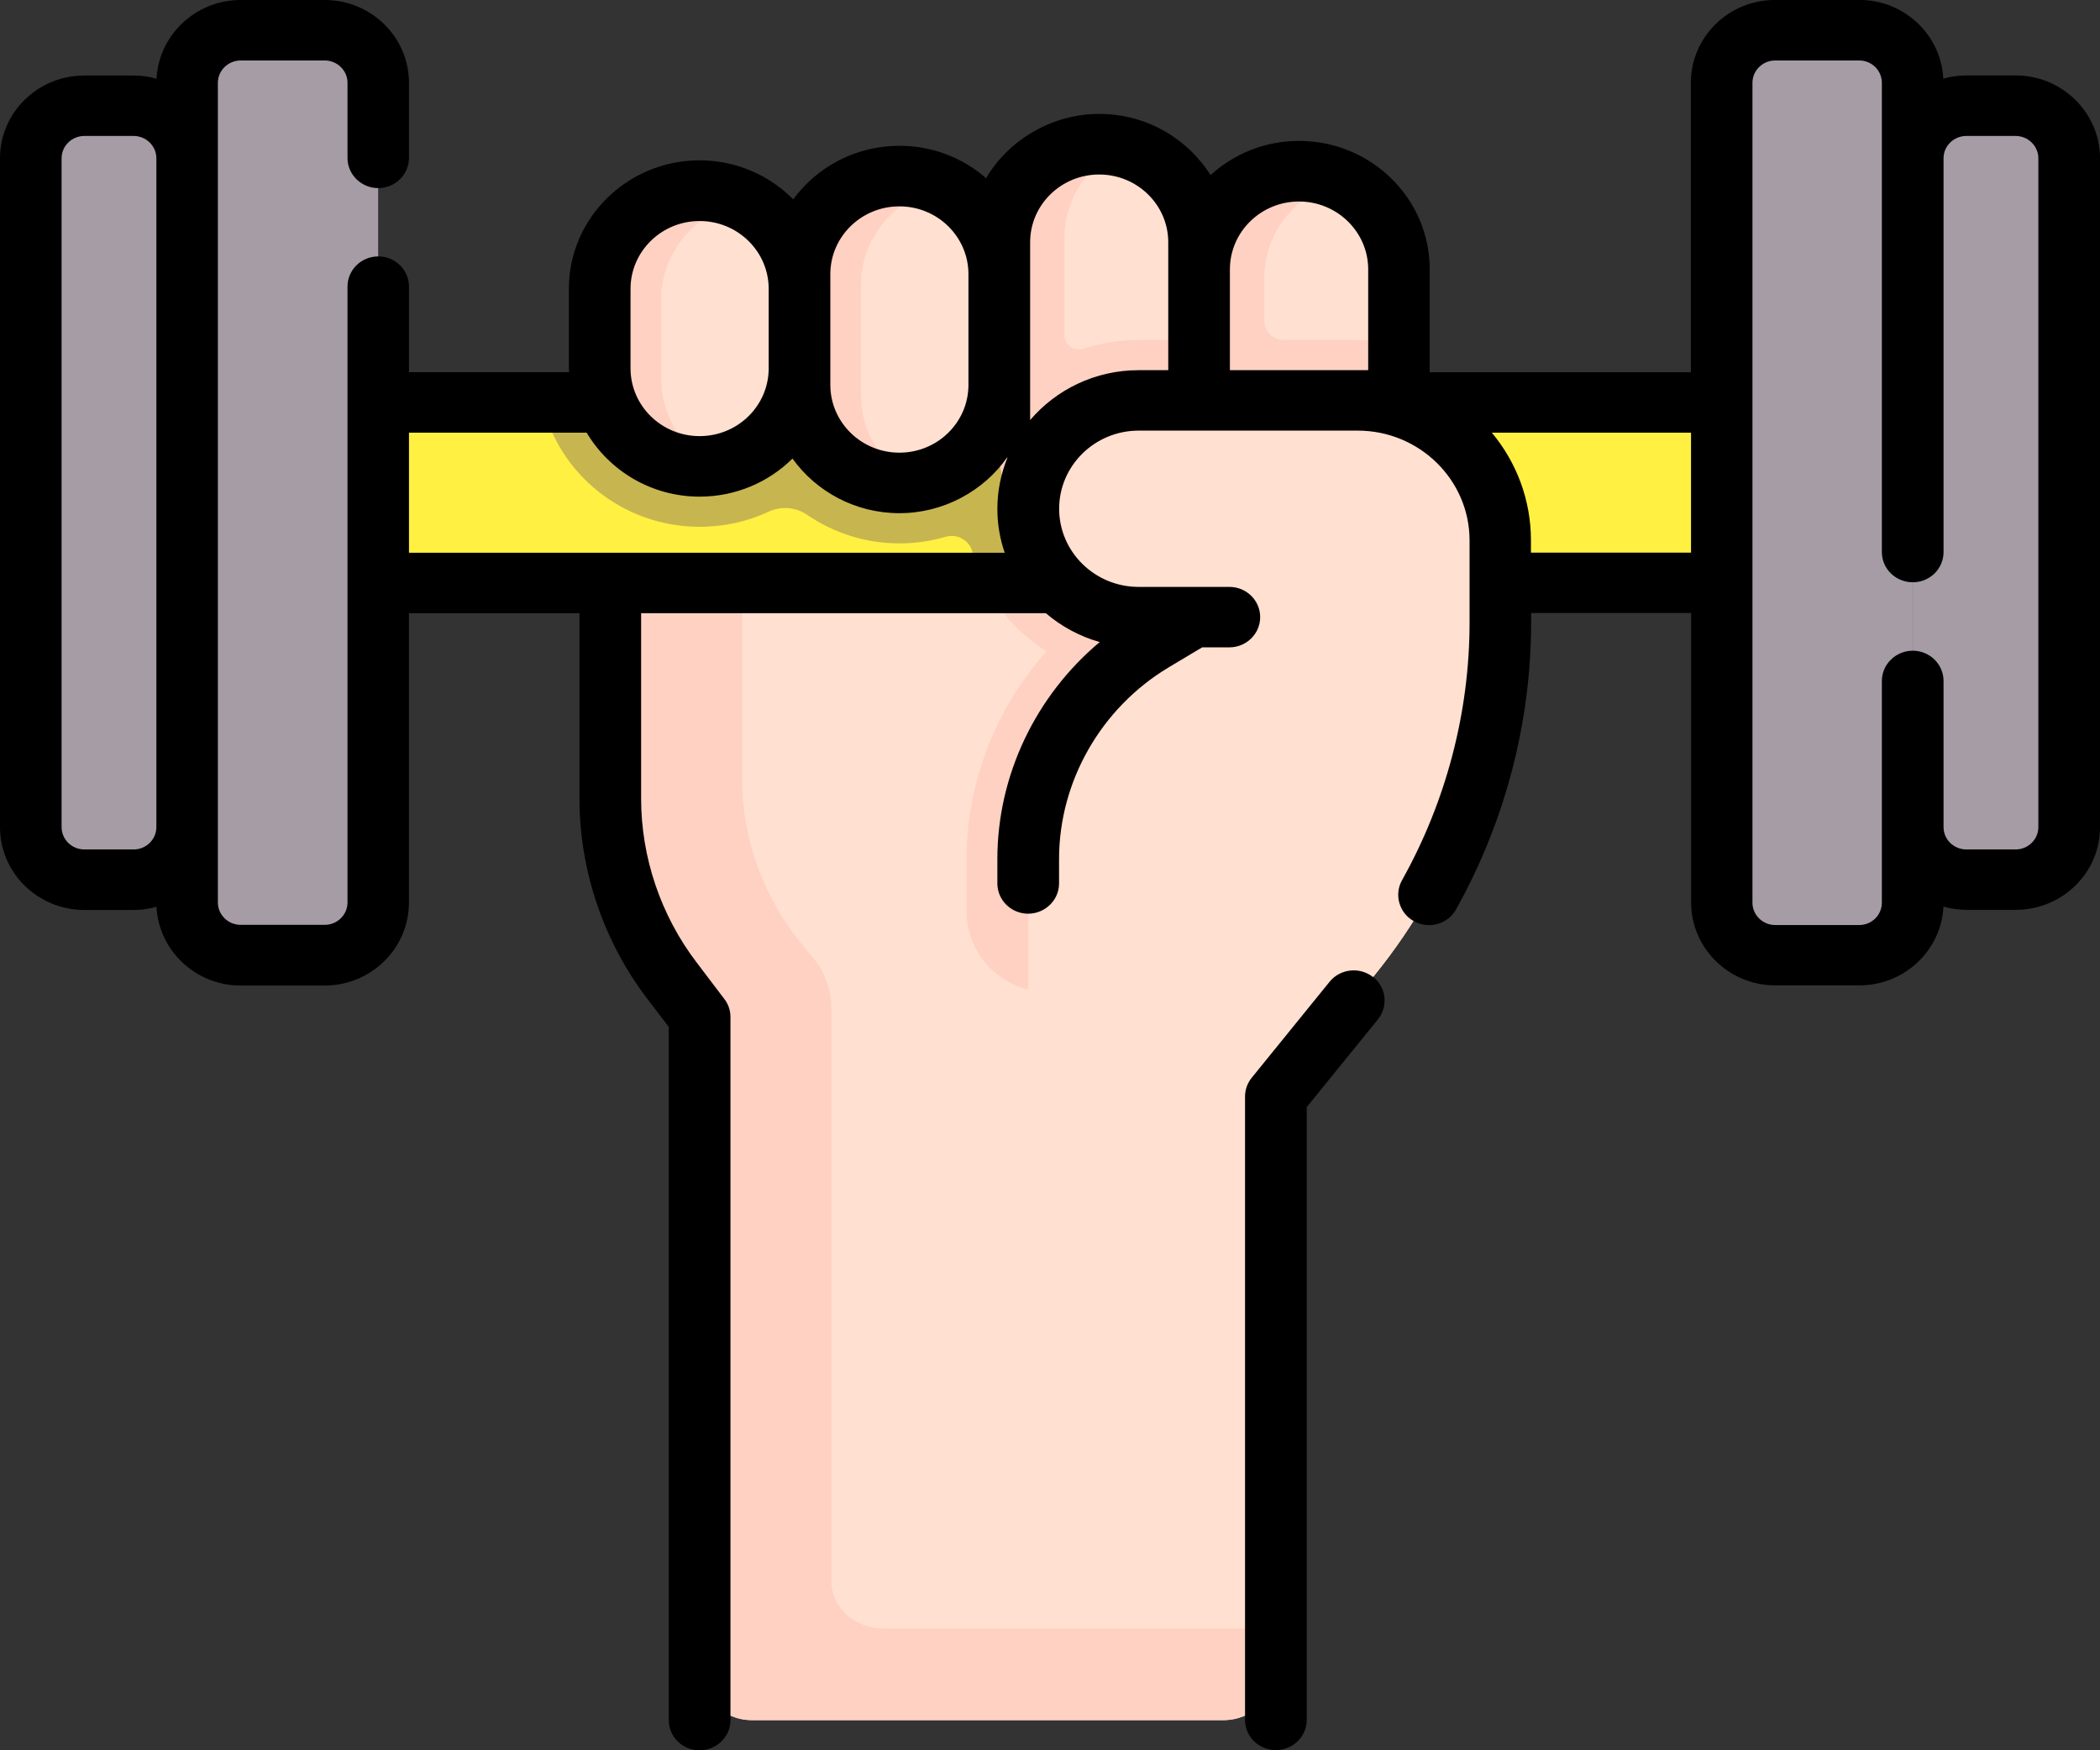
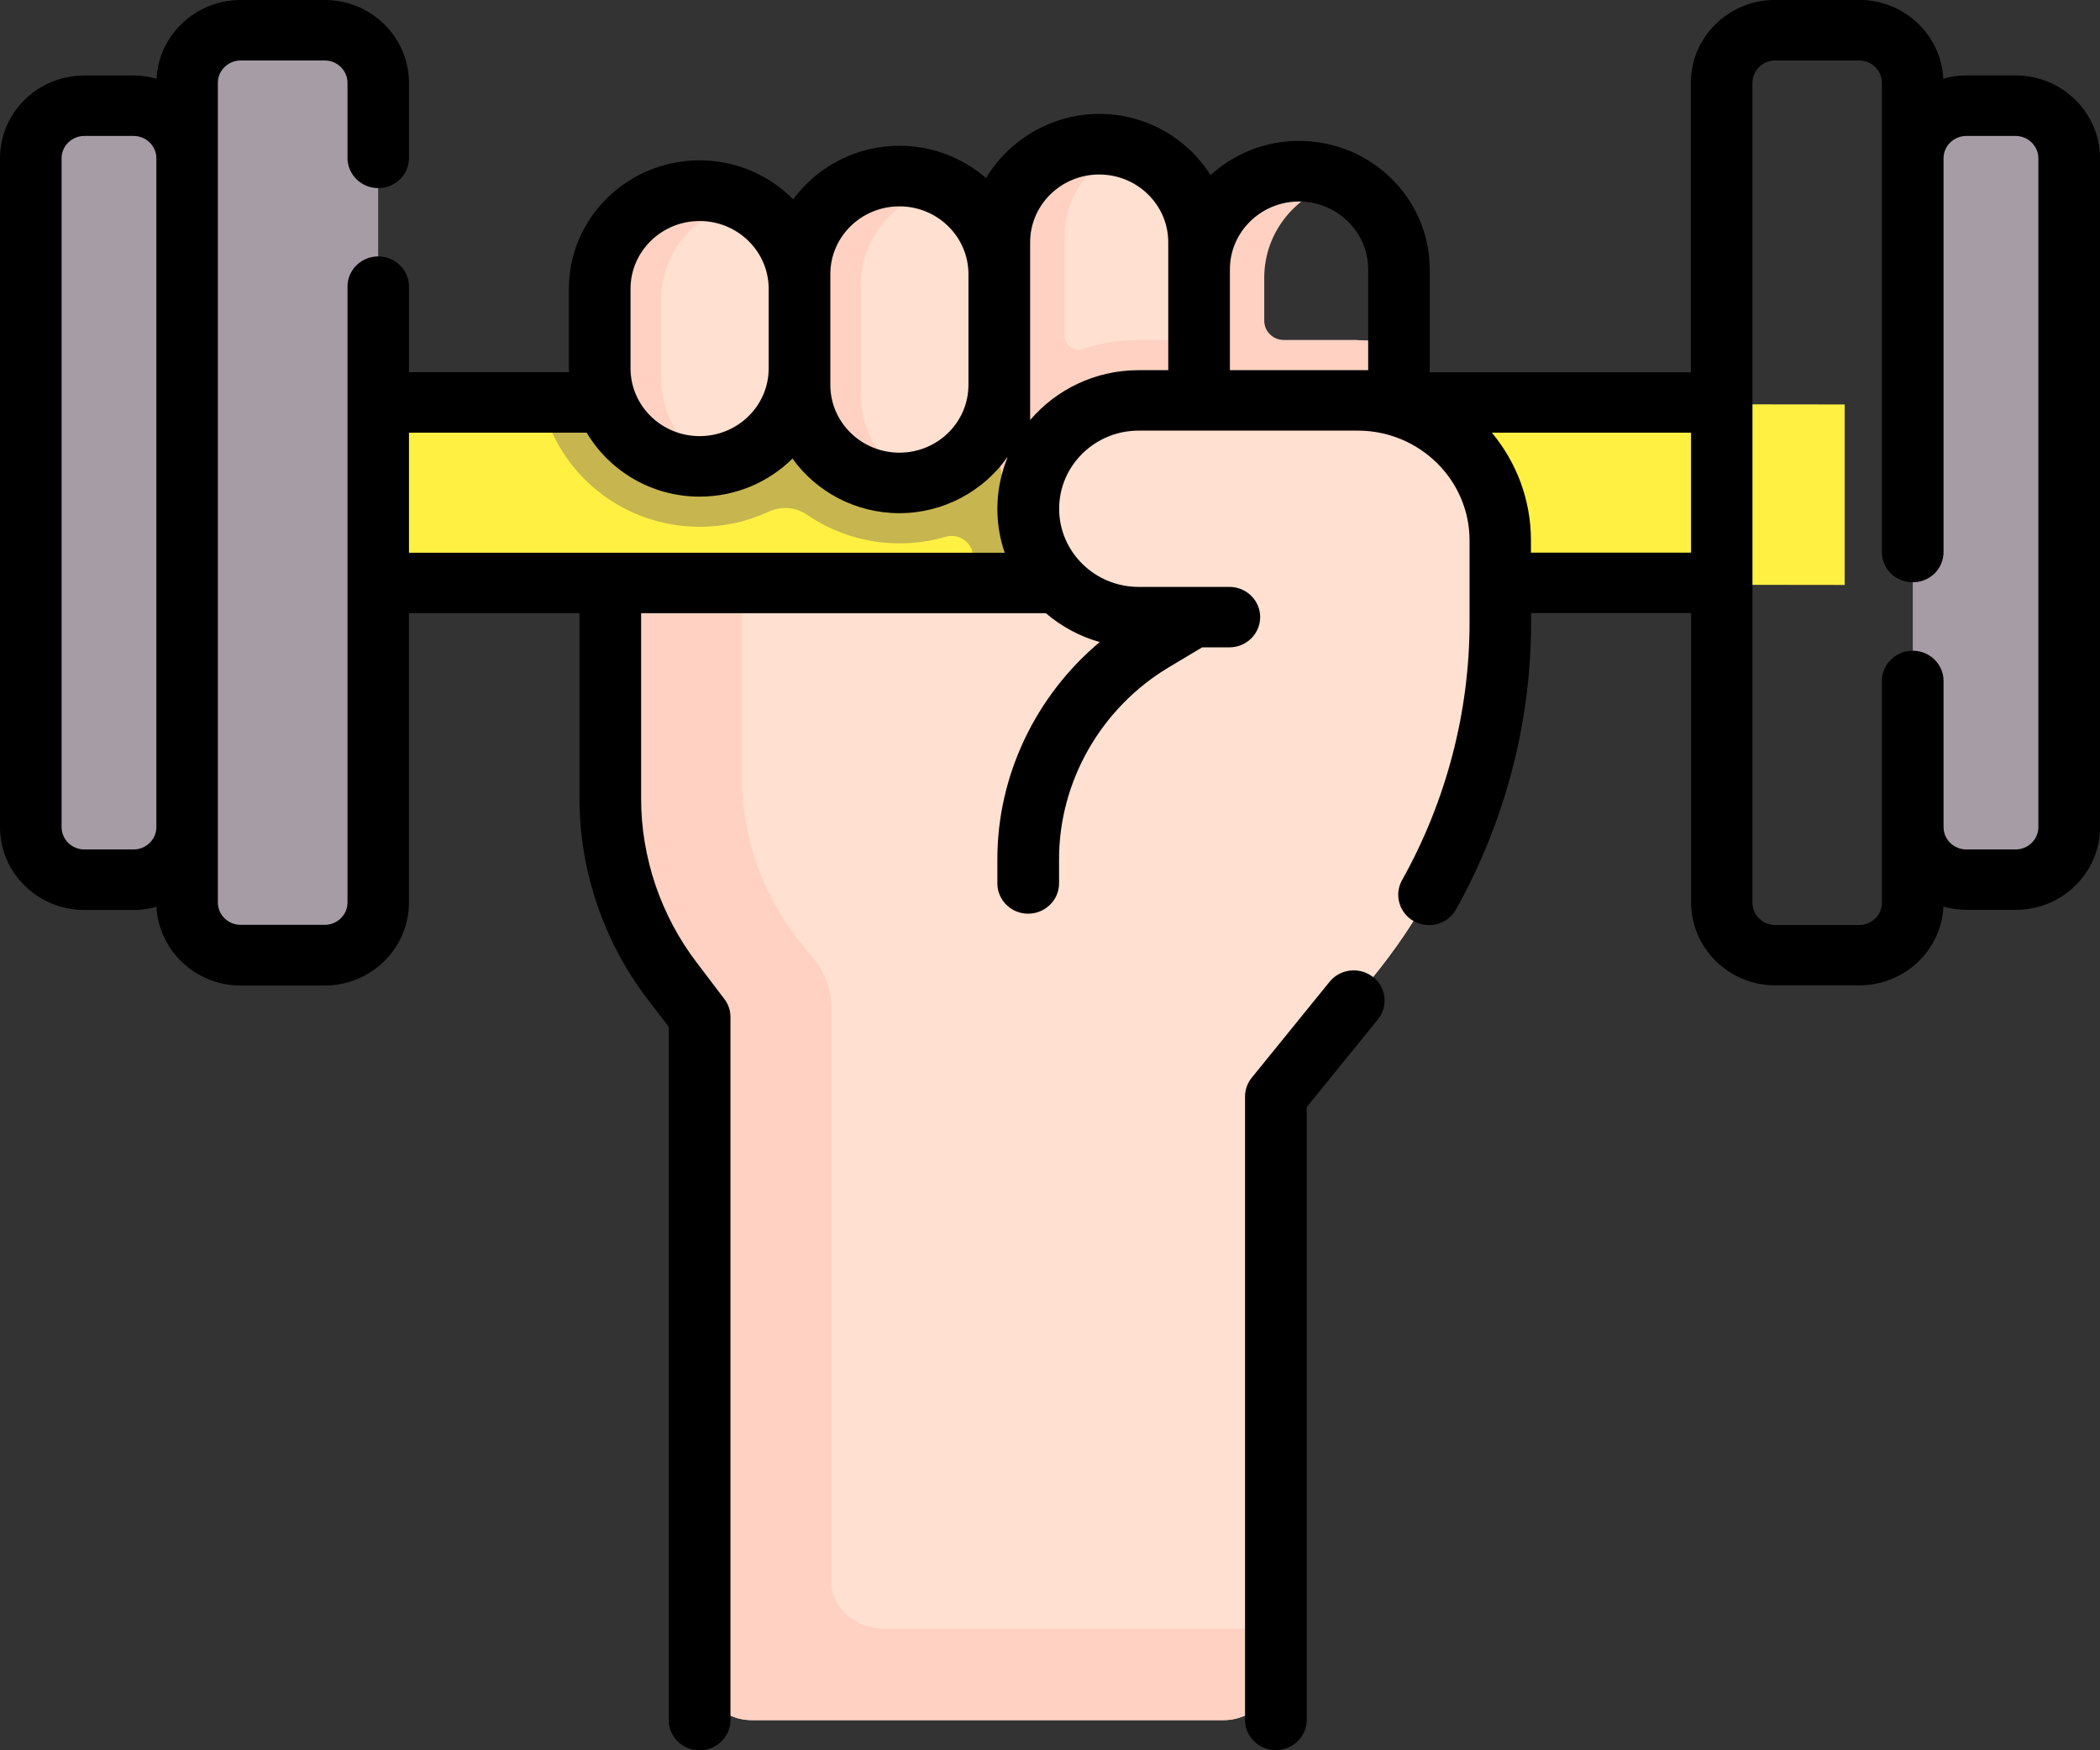
<svg xmlns="http://www.w3.org/2000/svg" fill="none" viewBox="0 0 48 40" height="40" width="48">
  <rect x="0" y="0" width="48" height="40" fill="#333333" stroke="none" />
  <g clip-path="url(#clip0_117_6375)">
-     <path fill="#FFE0D1" d="M22.814 7.867C23.537 7.867 24.121 8.441 24.121 9.149C24.121 9.858 23.537 10.431 22.814 10.431C22.091 10.431 21.506 9.858 21.506 9.149C21.506 8.441 22.091 7.867 22.814 7.867Z" />
    <path fill="#FFE0D1" d="M18.087 7.527C18.926 7.527 19.605 8.196 19.605 9.018C19.605 9.84 18.926 10.509 18.087 10.509C17.247 10.509 16.568 9.843 16.568 9.018C16.568 8.193 17.247 7.527 18.087 7.527Z" />
    <path fill="#FFE0D1" d="M23.701 10.66C23.828 10.365 24.014 10.101 24.241 9.878C24.695 9.43 25.326 9.153 26.022 9.153H31.031C32.83 9.153 34.291 10.585 34.291 12.352V14.222C34.291 17.153 33.278 19.993 31.419 22.282L29.159 25.06V38.137C29.159 38.786 28.624 39.311 27.965 39.311H17.185C16.526 39.311 15.991 38.786 15.991 38.137V23.239L15.361 22.41C14.443 21.21 13.95 19.748 13.95 18.249V10.66H23.699H23.701Z" />
    <path fill="#FFD1C2" d="M19.003 36.134V23.052C19.003 22.629 18.855 22.217 18.584 21.89L18.373 21.637C17.455 20.529 16.961 19.18 16.961 17.797V11.705H13.95V18.249C13.95 19.748 14.445 21.21 15.361 22.41L15.991 23.239V38.137C15.991 38.786 16.526 39.311 17.185 39.311H27.967C28.626 39.311 29.161 38.786 29.161 38.137V37.218H20.195C19.536 37.218 19.001 36.733 19.001 36.136" />
-     <path fill="#FFD1C2" d="M23.968 22.674H31.101L31.419 22.28C33.278 19.993 34.291 17.15 34.291 14.222V12.348C34.291 10.583 32.83 9.149 31.031 9.149H26.026C25.326 9.149 24.695 9.43 24.241 9.878C24.014 10.101 23.828 10.367 23.701 10.66H22.22C22.136 10.975 22.093 11.296 22.093 11.627C22.093 12.996 22.821 14.199 23.921 14.884C22.765 16.184 22.093 17.875 22.093 19.631V20.831C22.093 21.847 22.934 22.674 23.97 22.674" />
    <path fill="#FFF042" d="M5.592 13.323V9.198L42.164 9.243V13.368L5.592 13.323Z" />
    <path fill="#C7B54F" d="M25.416 9.223C24.964 9.335 24.56 9.563 24.241 9.878C24.137 9.978 24.041 10.092 23.955 10.209C24.092 9.899 24.183 9.568 24.225 9.219L12.393 9.205C12.761 10.825 14.236 12.039 15.995 12.039C16.555 12.039 17.091 11.917 17.568 11.694C17.857 11.559 18.192 11.588 18.453 11.768C19.052 12.176 19.776 12.418 20.561 12.418C20.925 12.418 21.279 12.365 21.612 12.268C21.878 12.19 22.156 12.345 22.226 12.607C22.295 12.864 22.391 13.111 22.51 13.341L27.135 13.346V9.225L25.419 9.221L25.416 9.223Z" />
    <path fill="#FFE0D1" d="M27.41 5.537C27.41 4.3 26.388 3.294 25.124 3.294C23.861 3.294 22.843 4.3 22.843 5.537V10.338C22.843 11.577 23.864 12.581 25.124 12.581C26.384 12.581 27.41 11.577 27.41 10.338V5.537Z" />
-     <path fill="#FFE0D1" d="M29.693 3.913C28.431 3.913 27.408 4.917 27.408 6.155V10.489C27.408 10.615 27.515 10.718 27.643 10.718H31.743C31.871 10.718 31.978 10.615 31.978 10.489V6.155C31.978 4.917 30.955 3.913 29.693 3.913Z" />
    <path fill="#FFD1C2" d="M26.024 7.77C25.59 7.77 25.168 7.838 24.769 7.97C24.553 8.043 24.33 7.882 24.33 7.659V5.434C24.33 4.508 24.9 3.715 25.716 3.372C25.529 3.323 25.332 3.298 25.126 3.298C23.864 3.298 22.845 4.301 22.845 5.537V10.341C22.845 11.579 23.866 12.58 25.126 12.58C25.447 12.58 25.751 12.517 26.026 12.4C25.317 12.217 24.744 11.703 24.483 11.037H27.297C27.369 10.818 27.41 10.582 27.41 10.34V7.768H26.024V7.77Z" />
    <path fill="#FFD1C2" d="M31.031 7.77H29.345C29.096 7.77 28.897 7.572 28.897 7.328V6.351C28.897 5.265 29.678 4.362 30.72 4.156C30.41 4.001 30.063 3.917 29.693 3.917C28.431 3.917 27.411 4.92 27.411 6.159V10.493C27.411 10.618 27.515 10.721 27.643 10.721H31.743C31.872 10.721 31.978 10.618 31.978 10.493V7.867C31.672 7.804 31.355 7.774 31.033 7.774" />
    <path fill="#FFE0D1" d="M27.105 14.105H26.024C24.629 14.105 23.502 12.998 23.502 11.629C23.502 11.286 23.571 10.958 23.702 10.662C23.83 10.367 24.015 10.102 24.239 9.879C24.696 9.432 25.326 9.155 26.024 9.155H31.033C32.832 9.155 34.291 10.586 34.291 12.354V14.224C34.291 17.151 33.278 19.995 31.421 22.284L29.533 24.605H23.502V19.633C23.502 17.605 24.578 15.724 26.343 14.666L27.105 14.21V14.107V14.105Z" />
    <path fill="#FFE0D1" d="M20.559 4.024C19.298 4.024 18.274 5.028 18.274 6.267V8.795C18.274 10.034 19.298 11.037 20.559 11.037C21.821 11.037 22.845 10.034 22.845 8.795V6.267C22.845 5.028 21.821 4.024 20.559 4.024Z" />
    <path fill="#FFE0D1" d="M15.991 4.359C14.729 4.359 13.706 5.362 13.706 6.601V8.418C13.706 9.655 14.729 10.66 15.991 10.66C17.253 10.66 18.276 9.655 18.276 8.418V6.601C18.276 5.362 17.253 4.359 15.991 4.359Z" />
    <path fill="#FFD1C2" d="M19.68 9.038V6.508C19.68 5.38 20.53 4.445 21.636 4.291C21.315 4.122 20.951 4.024 20.559 4.024C19.298 4.024 18.274 5.028 18.274 6.267V8.795C18.274 10.034 19.298 11.037 20.559 11.037C20.669 11.037 20.78 11.029 20.885 11.014C20.168 10.636 19.68 9.892 19.68 9.038Z" />
    <path fill="#FFD1C2" d="M15.113 8.66V6.844C15.113 5.713 15.964 4.781 17.069 4.625C16.748 4.456 16.384 4.359 15.993 4.359C14.731 4.359 13.707 5.364 13.707 6.601V8.418C13.707 9.656 14.731 10.66 15.993 10.66C16.102 10.66 16.213 10.651 16.319 10.636C15.601 10.259 15.113 9.514 15.113 8.66Z" />
-     <path fill="#A69CA6" d="M40.578 21.831H42.499C43.173 21.831 43.723 21.293 43.723 20.628V1.893C43.723 1.23 43.173 0.69 42.499 0.69H40.578C39.901 0.69 39.355 1.23 39.355 1.893V20.628C39.355 21.293 39.901 21.831 40.578 21.831Z" />
    <path fill="#A69CA6" d="M44.945 20.106H46.07C46.747 20.106 47.294 19.568 47.294 18.903V3.616C47.294 2.953 46.747 2.417 46.07 2.417H44.945C44.267 2.417 43.721 2.954 43.721 3.616V18.903C43.721 19.568 44.267 20.106 44.945 20.106Z" />
    <path fill="#A69CA6" d="M7.42 21.831H5.499C4.825 21.831 4.275 21.293 4.275 20.628V1.893C4.275 1.23 4.825 0.69 5.499 0.69H7.42C8.097 0.69 8.644 1.23 8.644 1.893V20.628C8.644 21.293 8.097 21.831 7.42 21.831Z" />
    <path fill="#A69CA6" d="M3.054 20.106H1.928C1.251 20.106 0.705 19.568 0.705 18.903V3.616C0.705 2.953 1.251 2.417 1.928 2.417H3.054C3.731 2.417 4.277 2.954 4.277 3.616V18.903C4.277 19.568 3.731 20.106 3.054 20.106Z" />
    <path fill="black" d="M31.381 22.327C31.077 22.09 30.634 22.138 30.392 22.435L28.611 24.63C28.513 24.751 28.458 24.902 28.458 25.058V39.308C28.458 39.687 28.773 39.996 29.161 39.996C29.549 39.996 29.868 39.687 29.868 39.308V25.301L31.496 23.296C31.736 22.996 31.687 22.562 31.383 22.325" />
    <path fill="black" d="M46.591 18.903C46.591 19.185 46.356 19.413 46.07 19.413H44.945C44.659 19.413 44.424 19.185 44.424 18.903V15.562C44.424 15.182 44.109 14.871 43.721 14.871C43.333 14.871 43.014 15.182 43.014 15.562V20.629C43.014 20.911 42.783 21.14 42.497 21.14H40.576C40.29 21.14 40.056 20.911 40.056 20.629V1.893C40.056 1.611 40.29 1.382 40.576 1.382H42.497C42.783 1.382 43.014 1.611 43.014 1.893V12.616C43.014 12.999 43.33 13.307 43.721 13.307C44.112 13.307 44.424 12.997 44.424 12.616V3.616C44.424 3.335 44.659 3.107 44.945 3.107H46.07C46.356 3.107 46.591 3.335 46.591 3.616V18.903ZM34.993 12.63V12.35C34.993 11.417 34.658 10.559 34.099 9.888H38.652V12.63H34.993ZM28.112 8.46V6.155C28.112 5.301 28.821 4.605 29.691 4.605C30.561 4.605 31.273 5.299 31.273 6.155V8.46H28.112ZM23.546 9.6V5.536C23.546 4.682 24.254 3.988 25.124 3.988C25.995 3.988 26.703 4.682 26.703 5.536V8.46H26.024C25.03 8.46 24.137 8.906 23.546 9.6ZM9.348 9.888H13.409C13.93 10.762 14.893 11.35 15.991 11.35C16.821 11.35 17.573 11.016 18.114 10.48C18.655 11.233 19.549 11.728 20.558 11.728C21.566 11.728 22.48 11.222 23.02 10.455H23.029C22.881 10.818 22.797 11.215 22.797 11.629C22.797 11.979 22.856 12.318 22.965 12.632H9.348V9.89V9.888ZM14.412 6.601C14.412 5.747 15.12 5.051 15.991 5.051C16.861 5.051 17.57 5.745 17.57 6.601V8.417C17.57 9.275 16.861 9.967 15.991 9.967C15.12 9.967 14.412 9.273 14.412 8.417V6.601ZM18.979 6.266C18.979 5.409 19.687 4.716 20.558 4.716C21.428 4.716 22.136 5.41 22.136 6.266V8.795C22.136 9.653 21.428 10.345 20.558 10.345C19.687 10.345 18.979 9.651 18.979 8.795V6.266ZM3.054 19.413H1.928C1.642 19.413 1.408 19.185 1.408 18.903V3.616C1.408 3.335 1.642 3.107 1.928 3.107H3.054C3.339 3.107 3.574 3.335 3.574 3.616V18.903C3.574 19.185 3.339 19.413 3.054 19.413ZM46.07 1.724H44.945C44.763 1.724 44.586 1.749 44.418 1.798C44.369 0.798 43.528 -0.002 42.497 -0.002H40.576C39.511 -0.002 38.648 0.847 38.648 1.891V8.507H32.679V6.153C32.679 4.537 31.341 3.22 29.691 3.22C28.914 3.22 28.202 3.517 27.67 4.001C27.14 3.164 26.201 2.603 25.124 2.603C24.048 2.603 23.056 3.195 22.539 4.071C22.009 3.61 21.319 3.332 20.558 3.332C19.56 3.332 18.675 3.814 18.13 4.556C17.59 4.008 16.828 3.664 15.991 3.664C14.345 3.664 13.003 4.981 13.003 6.597V8.414C13.003 8.444 13.007 8.473 13.007 8.505H9.348V6.549C9.348 6.169 9.033 5.86 8.646 5.86C8.258 5.86 7.943 6.169 7.943 6.549V20.625C7.943 20.908 7.708 21.136 7.422 21.136H5.501C5.215 21.136 4.98 20.908 4.98 20.625V1.893C4.98 1.611 5.215 1.382 5.501 1.382H7.422C7.708 1.382 7.943 1.611 7.943 1.893V3.61C7.943 3.99 8.258 4.299 8.646 4.299C9.033 4.299 9.348 3.99 9.348 3.61V1.893C9.348 0.848 8.483 -0 7.422 -0H5.501C4.472 -0 3.629 0.8 3.578 1.8C3.412 1.751 3.238 1.726 3.055 1.726H1.93C0.865 1.724 0 2.573 0 3.616V18.903C0 19.948 0.865 20.796 1.928 20.796H3.054C3.236 20.796 3.412 20.771 3.576 20.723C3.629 21.722 4.47 22.523 5.499 22.523H7.42C8.482 22.523 9.347 21.674 9.347 20.629V14.013H13.245V18.25C13.245 19.89 13.795 21.515 14.795 22.826L15.286 23.468V39.313C15.286 39.692 15.601 40.001 15.989 40.001C16.377 40.001 16.696 39.692 16.696 39.313V23.24C16.696 23.089 16.646 22.945 16.553 22.826L15.924 21.997C15.104 20.924 14.654 19.593 14.654 18.25V14.013H23.904C24.258 14.315 24.675 14.544 25.137 14.673C23.673 15.898 22.797 17.721 22.797 19.631V20.19C22.797 20.57 23.112 20.881 23.5 20.881C23.888 20.881 24.207 20.57 24.207 20.19V19.631C24.207 17.858 25.166 16.178 26.712 15.252L27.473 14.797L27.477 14.794H28.102C28.489 14.794 28.804 14.484 28.804 14.103C28.804 13.722 28.489 13.413 28.102 13.413H26.027C25.024 13.413 24.209 12.612 24.209 11.627C24.209 10.642 25.024 9.841 26.027 9.841H31.033C32.443 9.841 33.59 10.967 33.59 12.35V14.224C33.59 16.277 33.054 18.317 32.045 20.118C31.86 20.453 31.985 20.872 32.322 21.055C32.431 21.114 32.548 21.142 32.661 21.142C32.91 21.142 33.153 21.014 33.28 20.784C34.402 18.779 34.997 16.511 34.997 14.222V14.01H38.654V20.625C38.654 21.67 39.518 22.519 40.58 22.519H42.501C43.53 22.519 44.373 21.719 44.422 20.719C44.59 20.767 44.766 20.793 44.948 20.793H46.074C47.139 20.793 48.002 19.944 48.002 18.901V3.616C47.998 2.573 47.133 1.724 46.074 1.724" />
  </g>
  <defs>
    <clipPath id="clip0_117_6375">
      <rect fill="white" height="40" width="48" />
    </clipPath>
  </defs>
</svg>